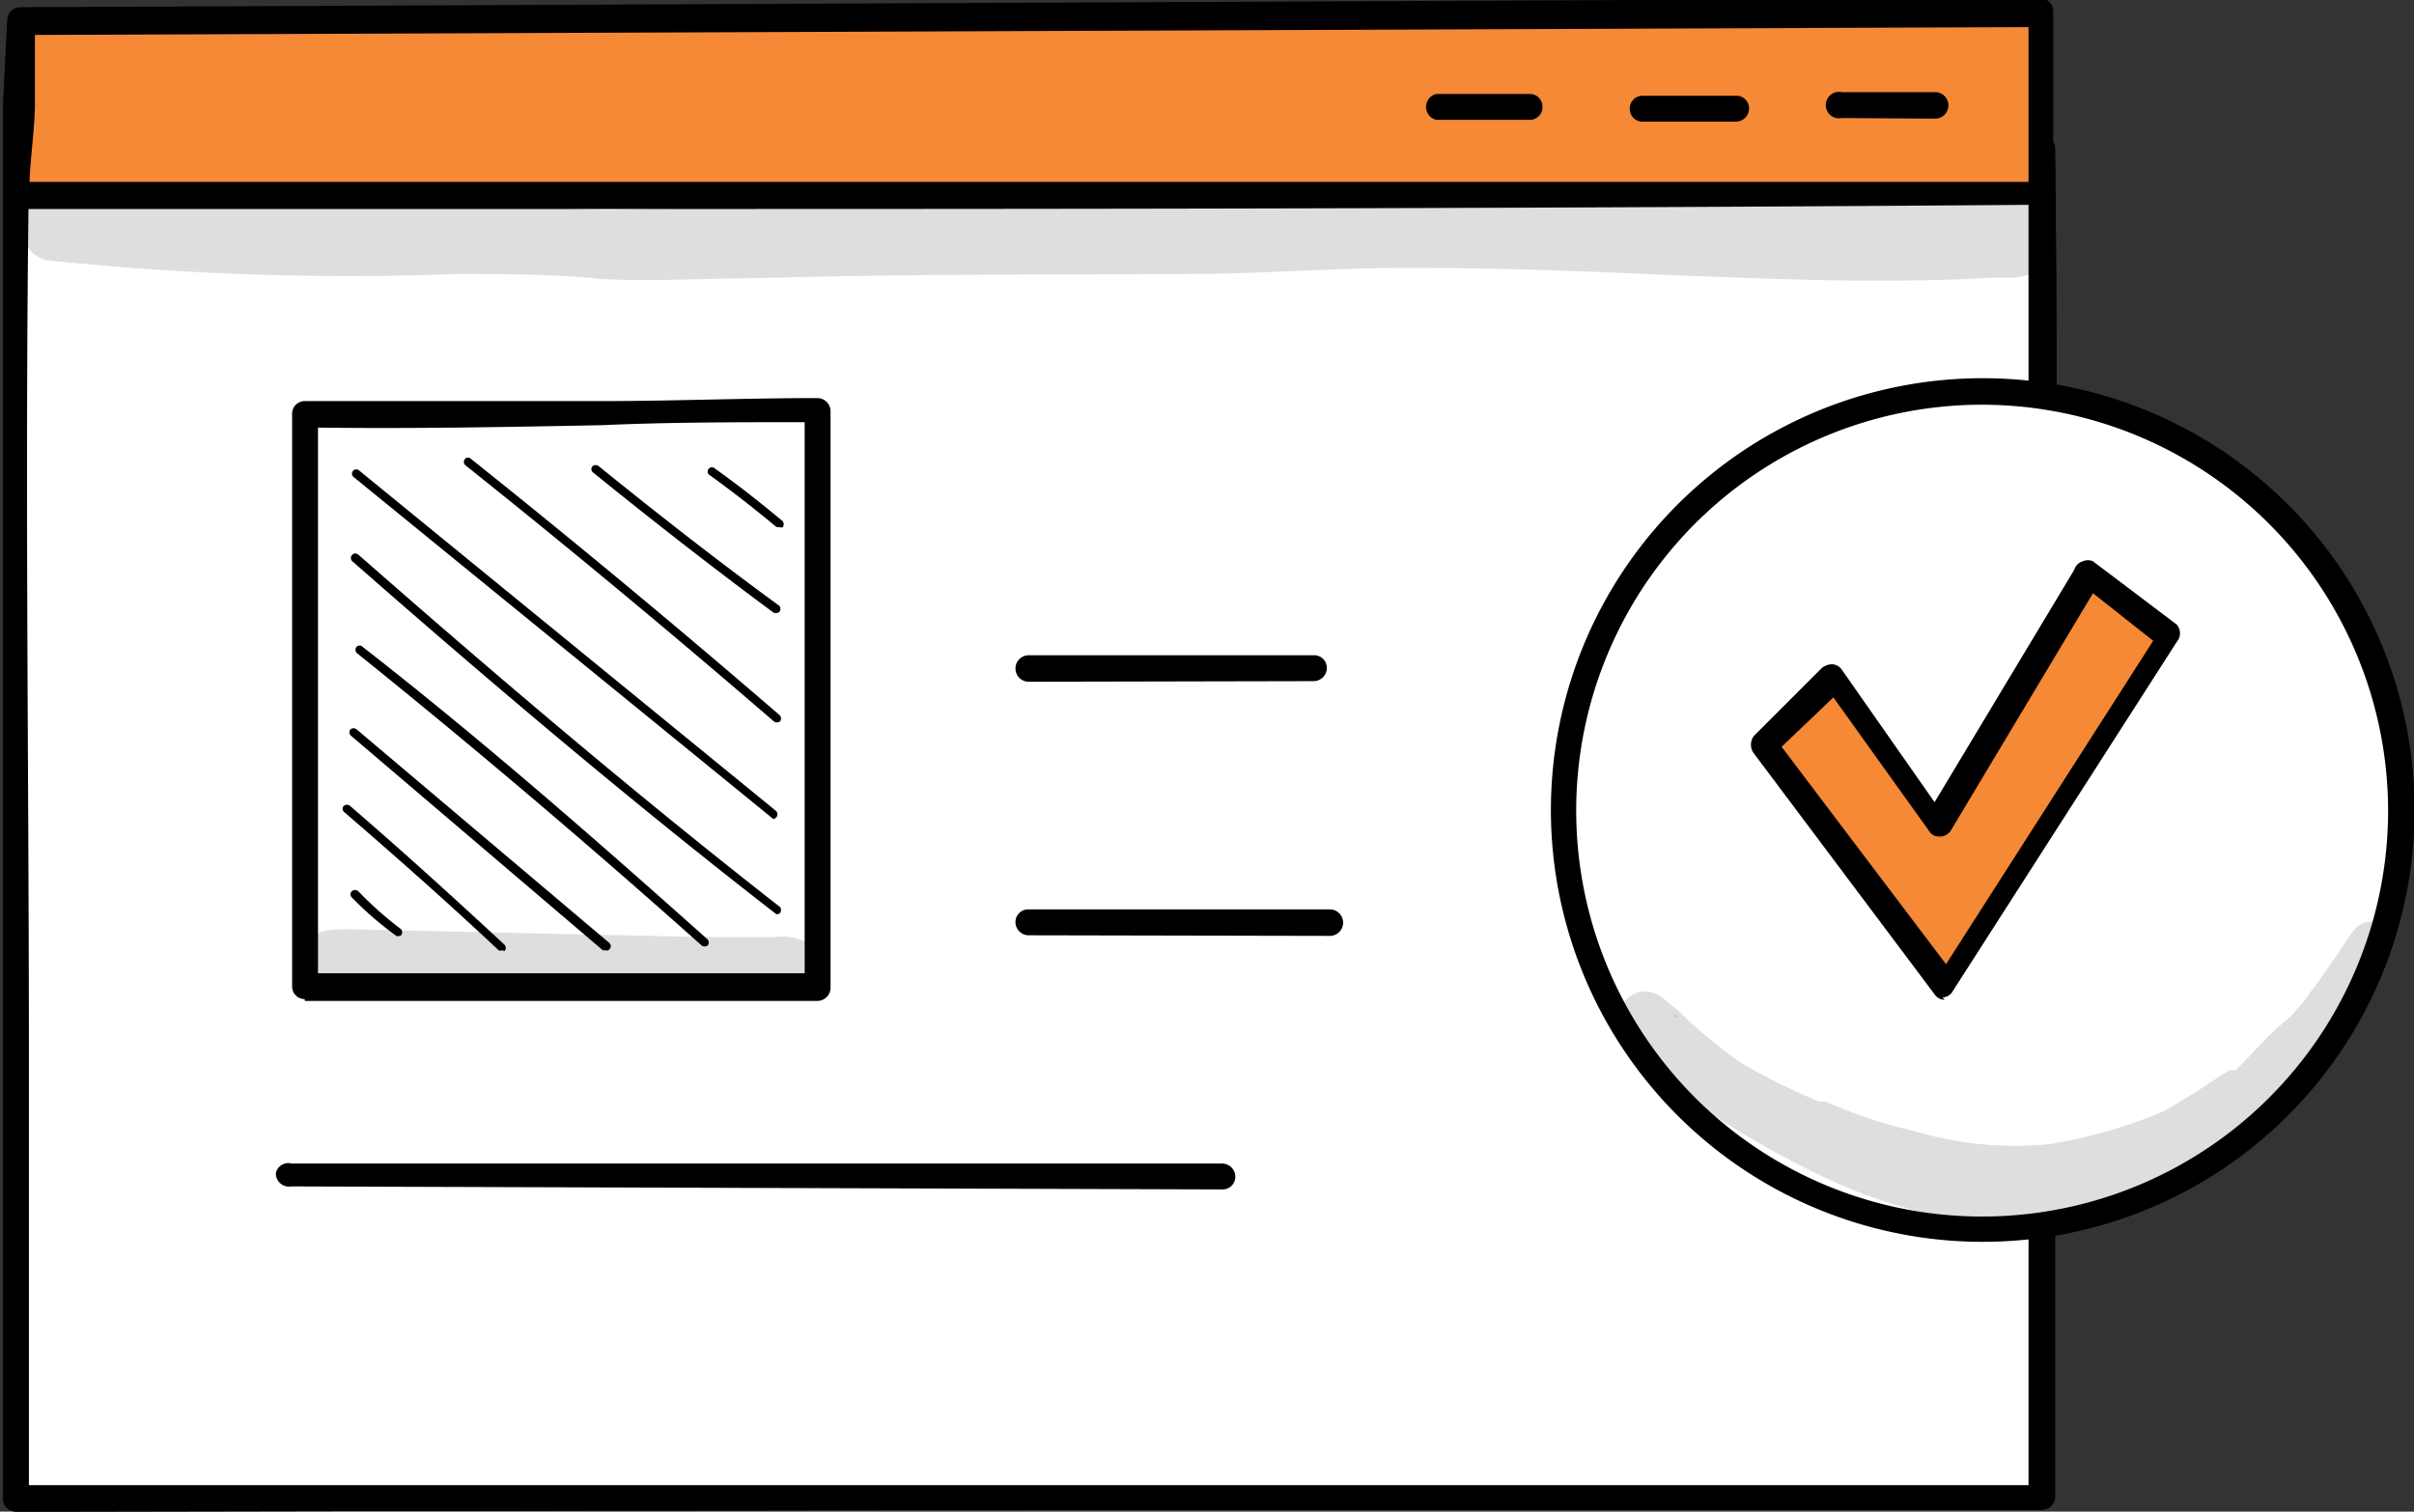
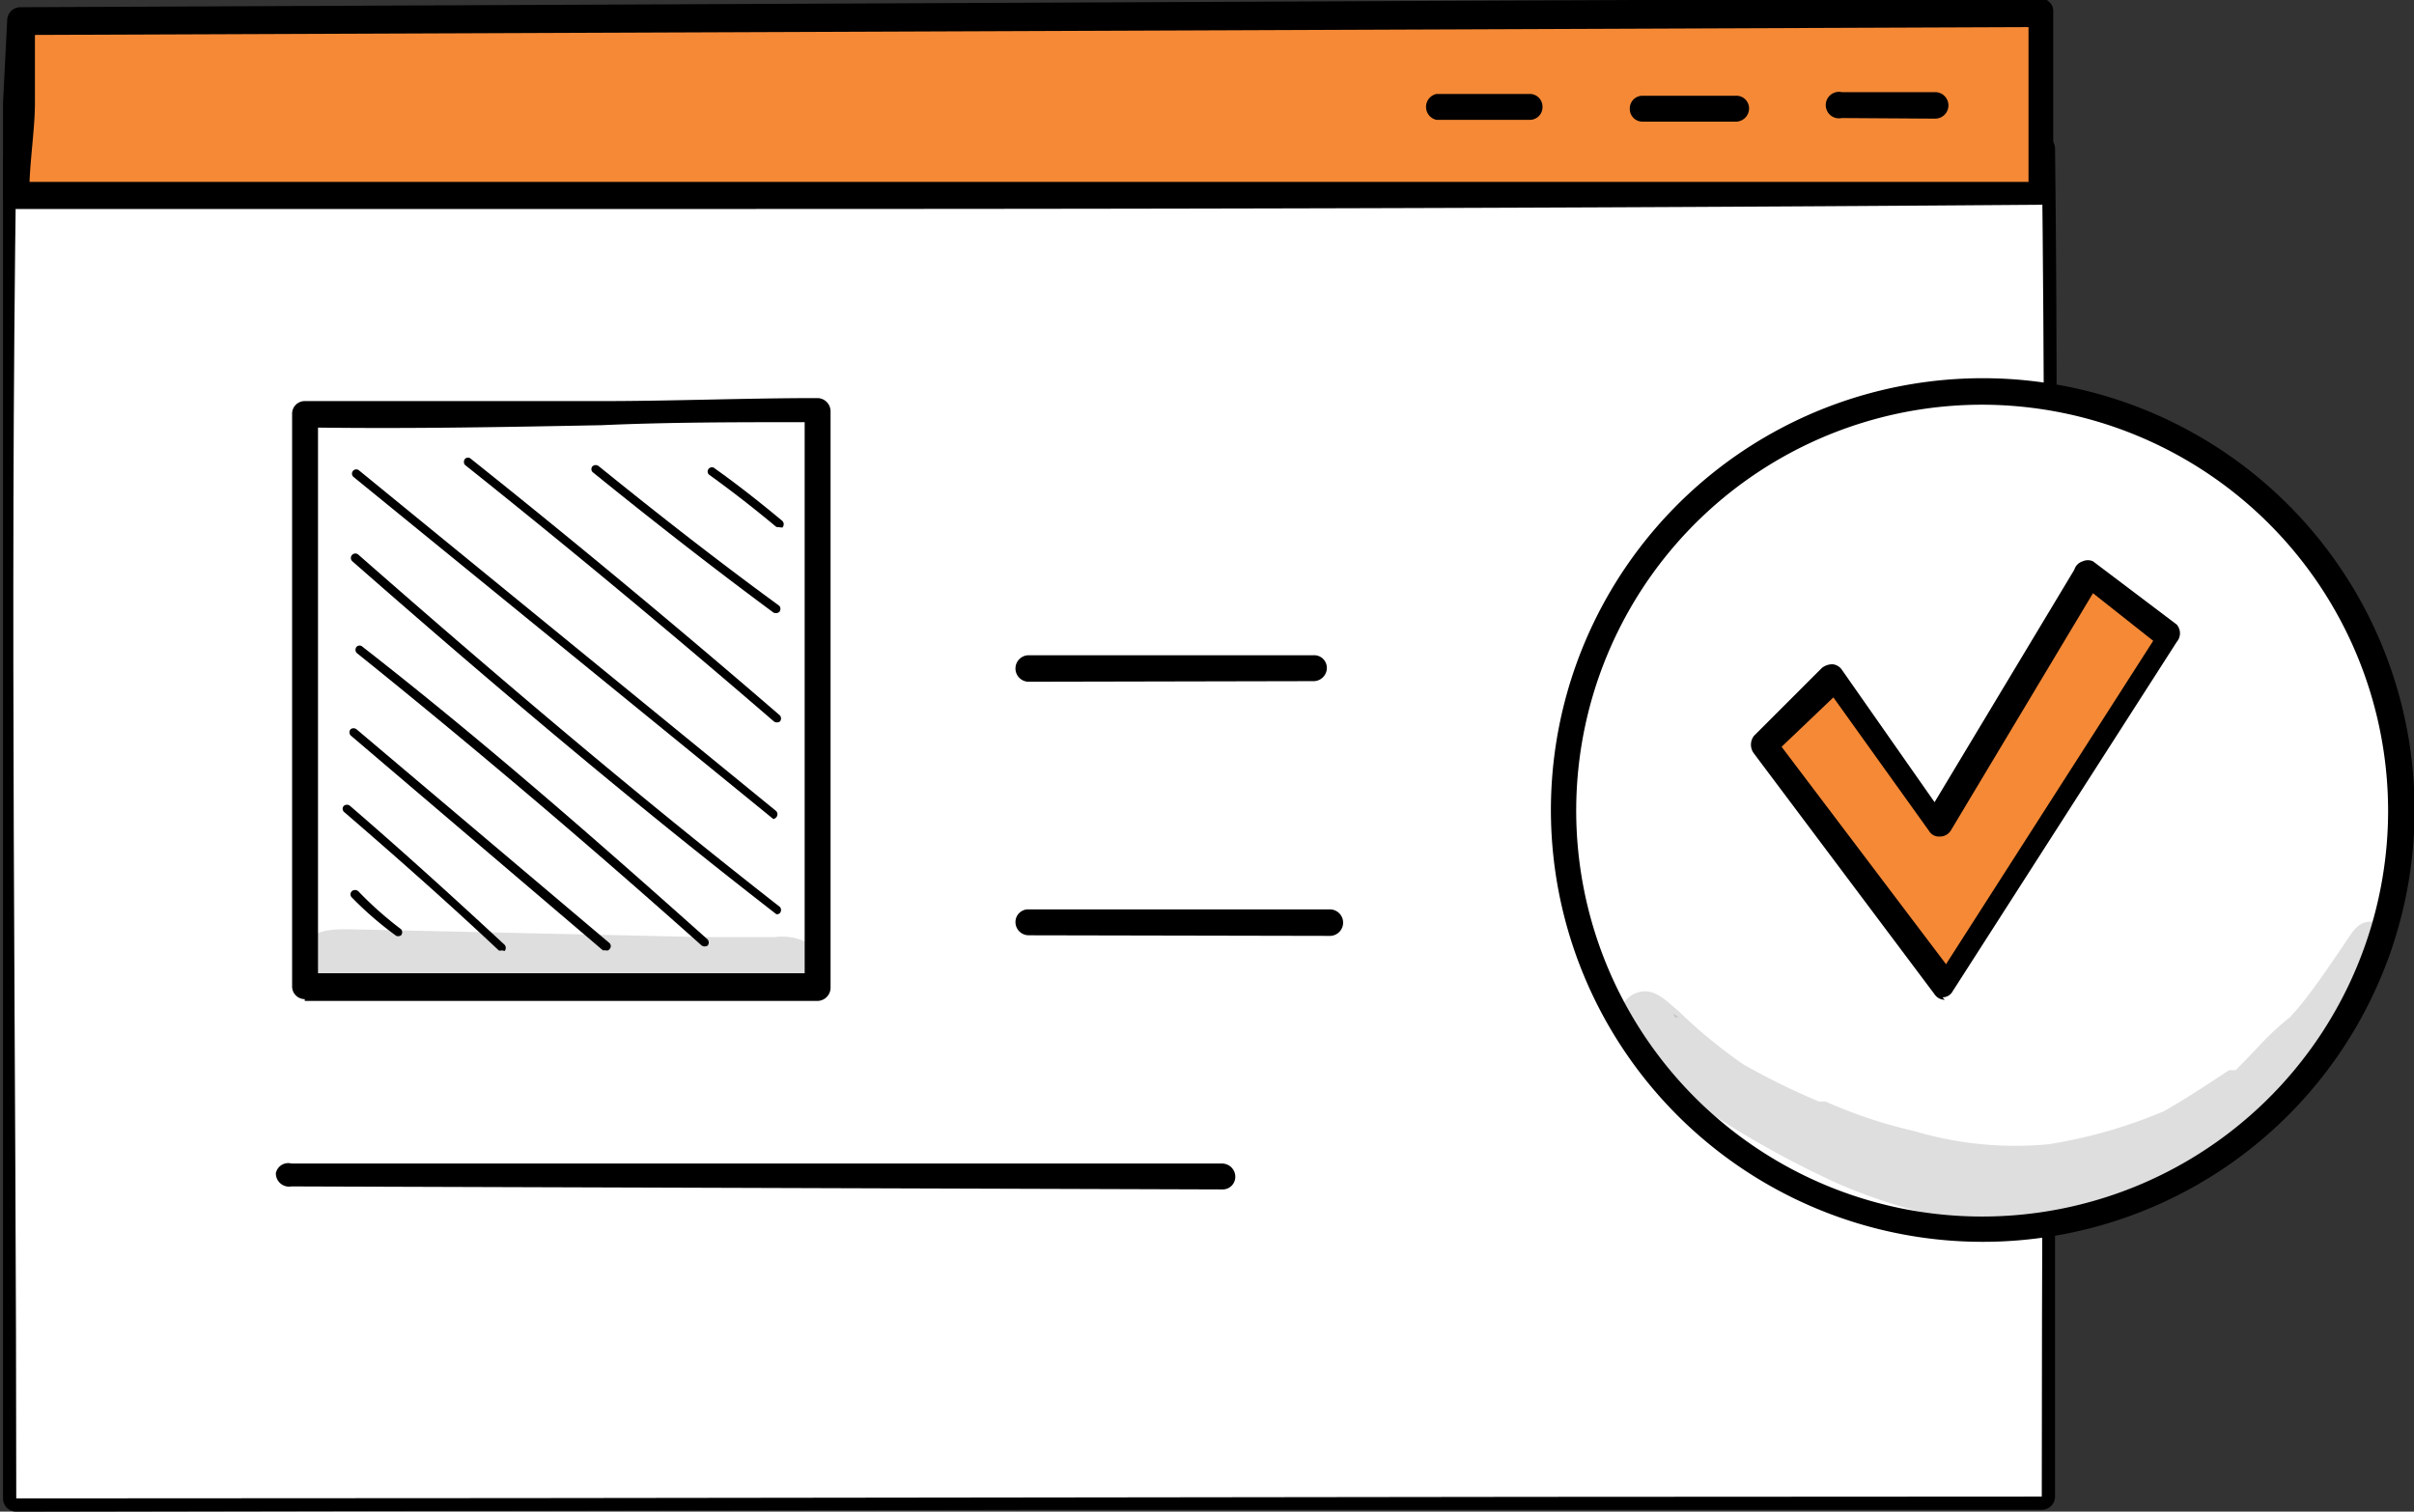
<svg xmlns="http://www.w3.org/2000/svg" id="Layer_6" data-name="Layer 6" viewBox="0 0 40.08 25.1">
  <rect x="0" y="0" width="40.08" height="25.1" fill="#333333" stroke="none" />
  <defs>
    <style>.cls-1{fill:#fff;}.cls-2{fill:#f58936;}.cls-3{opacity:0.13;}</style>
  </defs>
  <path class="cls-1" d="M34.32,32.53c0-8,.09-14.9,0-22.38-11.16,0-22.38.32-33.63.2-.11,7.63,0,14.8,0,22.21C11.93,32.56,23.14,32.53,34.32,32.53Z" transform="translate(-0.42 -7.68)" />
  <path d="M.69,32.78a.22.22,0,0,1-.22-.22c0-2.47,0-5,0-7.36,0-4.8,0-9.77,0-14.85a.21.21,0,0,1,.22-.21h0c6.5.07,13.09,0,19.46-.09,4.65-.06,9.46-.12,14.17-.12a.22.22,0,0,1,.22.21c.06,4.94,0,9.61,0,14.56,0,2.52,0,5.12,0,7.83a.22.22,0,0,1-.22.22H17.55ZM.9,10.57c-.07,5,0,9.9,0,14.63,0,2.33,0,4.74,0,7.14H34.1c0-2.64,0-5.17,0-7.63,0-4.87,0-9.47,0-14.33-4.65,0-9.38.06-13.95.12C13.85,10.56,7.33,10.64.9,10.57Z" transform="translate(-0.42 -7.68)" />
  <path class="cls-1" d="M34.32,32.53c0-8,.09-14.9,0-22.38-11.16,0-22.38.32-33.63.2-.11,7.63,0,14.8,0,22.21C11.93,32.56,23.14,32.53,34.32,32.53Z" transform="translate(-0.42 -7.68)" />
-   <path d="M.69,32.78a.22.22,0,0,1-.22-.22c0-2.47,0-5,0-7.36,0-4.8,0-9.77,0-14.85a.21.21,0,0,1,.22-.21h0c6.5.07,13.09,0,19.46-.09,4.65-.06,9.46-.12,14.17-.12a.22.22,0,0,1,.22.21c.06,4.94,0,9.61,0,14.56,0,2.52,0,5.12,0,7.83a.22.22,0,0,1-.22.22H17.55ZM.9,10.57c-.07,5,0,9.9,0,14.63,0,2.33,0,4.74,0,7.14H34.1c0-2.64,0-5.17,0-7.63,0-4.87,0-9.47,0-14.33-4.65,0-9.38.06-13.95.12C13.85,10.56,7.33,10.64.9,10.57Z" transform="translate(-0.42 -7.68)" />
  <path class="cls-2" d="M.76,8c0,.93,0,1.81-.07,2.88,11.26,0,22.41,0,33.63,0,0-1,0-2.21,0-3Z" transform="translate(-0.42 -7.68)" />
  <path d="M12.07,11.15H.69a.24.24,0,0,1-.16-.07.23.23,0,0,1-.06-.16c0-.55,0-1.05,0-1.53L.54,8a.22.22,0,0,1,.22-.2l33.53-.15h0a.2.2,0,0,1,.15.06.19.19,0,0,1,.07.15c0,.37,0,.85,0,1.35s0,1.15,0,1.65a.22.22,0,0,1-.22.22C26.41,11.14,19.05,11.15,12.07,11.15ZM.91,10.7c10.17,0,21,0,33.19,0,0-.45,0-.95,0-1.43s0-.81,0-1.14L1,8.26c0,.37,0,.74,0,1.13S.93,10.24.91,10.7Z" transform="translate(-0.42 -7.68)" />
  <path d="M24.27,9.67a.22.22,0,0,1,0-.43l1.55,0h0a.21.21,0,0,1,.21.21.21.21,0,0,1-.21.22l-1.55,0Z" transform="translate(-0.42 -7.68)" />
  <path d="M27.69,9.7a.21.21,0,0,1-.21-.21.21.21,0,0,1,.21-.22l1.55,0h0a.21.21,0,0,1,.22.21.22.22,0,0,1-.22.22l-1.54,0Z" transform="translate(-0.42 -7.68)" />
  <path d="M31,9.64a.22.22,0,1,1,0-.43l1.55,0h0a.22.22,0,0,1,0,.44L31,9.64Z" transform="translate(-0.42 -7.68)" />
  <path d="M17.5,19a.22.22,0,0,1,0-.44h4.73a.21.21,0,0,1,.22.21.22.22,0,0,1-.22.22Z" transform="translate(-0.42 -7.68)" />
  <path d="M17.5,23.21a.22.22,0,0,1-.22-.22.21.21,0,0,1,.22-.21h5a.22.22,0,0,1,0,.44Z" transform="translate(-0.42 -7.68)" />
  <path d="M5.26,27.38A.22.22,0,0,1,5,27.16.21.21,0,0,1,5.26,27H20.71a.22.22,0,0,1,.22.22.21.21,0,0,1-.22.21Z" transform="translate(-0.42 -7.68)" />
  <circle class="cls-1" cx="33.34" cy="21.14" r="6.95" transform="translate(6.71 42.98) rotate(-80.78)" />
  <path d="M33.34,28.3a7.17,7.17,0,1,1,7.17-7.16A7.17,7.17,0,0,1,33.34,28.3Zm0-13.9a6.74,6.74,0,1,0,6.73,6.74A6.75,6.75,0,0,0,33.34,14.4Z" transform="translate(-0.42 -7.68)" />
  <polygon class="cls-2" points="29.26 12.38 30.39 11.25 32.13 13.68 34.62 9.54 36.01 10.59 32.29 16.39 29.26 12.38" />
  <path d="M32.71,24.28a.2.2,0,0,1-.17-.09l-3-4a.24.24,0,0,1,0-.29l1.13-1.13a.28.28,0,0,1,.18-.06.21.21,0,0,1,.15.09L32.54,21l2.32-3.86A.21.21,0,0,1,35,17a.21.21,0,0,1,.17,0l1.39,1.05a.22.22,0,0,1,0,.29l-3.72,5.8a.19.19,0,0,1-.17.1ZM30,20.08l2.73,3.61,3.44-5.37-1-.79-2.36,3.94a.21.21,0,0,1-.18.1.19.19,0,0,1-.18-.09l-1.59-2.22Z" transform="translate(-0.42 -7.68)" />
  <path class="cls-1" d="M14,24c0-3.4,0-6.37,0-9.57-2.82,0-5.66.14-8.51.09,0,3.26,0,6.33,0,9.5Z" transform="translate(-0.42 -7.68)" />
  <path d="M5.48,24.27a.21.21,0,0,1-.21-.21c0-1.06,0-2.11,0-3.15,0-2.06,0-4.18,0-6.35a.21.21,0,0,1,.22-.22c1.64,0,3.3,0,4.91,0,1.18,0,2.4-.05,3.59-.05a.22.22,0,0,1,.22.22c0,2.11,0,4.11,0,6.22,0,1.08,0,2.19,0,3.35a.22.22,0,0,1-.22.22H5.48Zm.22-9.49c0,2.09,0,4.14,0,6.13v2.93h8.08V20.69c0-2,0-4,0-6-1.12,0-2.26,0-3.37.05C8.87,14.77,7.28,14.8,5.7,14.78Z" transform="translate(-0.42 -7.68)" />
  <path d="M7,23.22a.05.05,0,0,1,0,0,5.67,5.67,0,0,1-.74-.64.07.07,0,0,1,0-.1.08.08,0,0,1,.11,0,6,6,0,0,0,.71.63.08.08,0,0,1,0,.1A.09.09,0,0,1,7,23.22Z" transform="translate(-0.42 -7.68)" />
  <path d="M8.75,23.46a.06.06,0,0,1-.05,0c-.83-.78-1.7-1.55-2.57-2.3a.07.07,0,0,1,0-.1.08.08,0,0,1,.1,0c.87.75,1.73,1.53,2.57,2.31a.08.08,0,0,1,0,.1Z" transform="translate(-0.42 -7.68)" />
  <path d="M10.48,23.46l-.05,0L6.24,19.89a.08.08,0,0,1,0-.1.08.08,0,0,1,.1,0l4.2,3.55a.07.07,0,0,1,0,.1A.05.05,0,0,1,10.48,23.46Z" transform="translate(-0.42 -7.68)" />
  <path d="M12.07,23.38l0,0c-1.86-1.66-3.79-3.3-5.73-4.86a.08.08,0,0,1,0-.1.07.07,0,0,1,.1,0c2,1.56,3.87,3.2,5.73,4.86a.08.08,0,0,1,0,.1A.09.09,0,0,1,12.07,23.38Z" transform="translate(-0.42 -7.68)" />
  <path d="M13.31,22.86l0,0C10.91,21,8.55,19,6.27,17a.07.07,0,0,1,.1-.11c2.28,2,4.63,4,7,5.85a.08.08,0,0,1,0,.1A.07.07,0,0,1,13.31,22.86Z" transform="translate(-0.42 -7.68)" />
  <path d="M13.26,21.28l0,0L6.29,15.6a.07.07,0,0,1,.09-.11l6.93,5.66a.08.08,0,0,1,0,.1A.09.09,0,0,1,13.26,21.28Z" transform="translate(-0.42 -7.68)" />
  <path d="M13.27,19.66l0,0c-1.68-1.45-3.4-2.88-5.13-4.26a.08.08,0,0,1,0-.1.07.07,0,0,1,.1,0c1.73,1.38,3.45,2.81,5.13,4.26a.08.08,0,0,1,0,.1A.09.09,0,0,1,13.27,19.66Z" transform="translate(-0.42 -7.68)" />
  <path d="M13.26,17.85h0c-1-.74-2-1.52-3-2.33a.07.07,0,0,1,0-.1.08.08,0,0,1,.1,0c1,.81,2,1.59,3,2.32a.08.08,0,0,1,0,.1A.09.09,0,0,1,13.26,17.85Z" transform="translate(-0.42 -7.68)" />
  <path d="M13.31,16.43l0,0c-.36-.3-.73-.59-1.12-.87a.07.07,0,0,1,0-.1.07.07,0,0,1,.1,0c.38.27.76.57,1.12.87a.08.08,0,0,1,0,.11Z" transform="translate(-0.42 -7.68)" />
  <g class="cls-3">
-     <path d="M34.4,11.43v0a1.27,1.27,0,0,0-.06-.18c-.26-.45-.84-.26-1.26-.26-.58,0-1.15,0-1.72,0-.79,0-1.58,0-2.37,0h-.71a.46.46,0,0,0-.32.1L24,11c-.92,0-1.84,0-2.76.05-1.39,0-2.78,0-4.18,0-2.16,0-4.32.06-6.48.12-.55,0-1.09-.06-1.63-.06-1.08,0-2.16,0-3.24,0-1.54,0-3.41-.09-4.49-.2A.56.56,0,0,0,1.19,12,47.93,47.93,0,0,0,8,12.23c.76,0,1.52,0,2.28.07s1.78,0,2.66,0c2.39-.07,4.78-.06,7.17-.07,1.33,0,2.65-.12,4-.1,2.4,0,4.8.19,7.2.21.72,0,1.44,0,2.16-.05.17,0,.56,0,.3,0a.82.82,0,0,0,.41-.09A.64.64,0,0,0,34.4,11.43Z" transform="translate(-0.42 -7.68)" />
-   </g>
+     </g>
  <g class="cls-3">
    <path d="M13.78,23.31a.94.94,0,0,0-.5-.07l-1.17,0-5.89-.13c-.23,0-.49,0-.66.15a.5.5,0,0,0,.35.85c2,0,3.9.1,5.85.11l1.35.05a1.78,1.78,0,0,0,.61-.05A.49.49,0,0,0,13.78,23.31Z" transform="translate(-0.42 -7.68)" />
  </g>
  <g class="cls-3">
    <path d="M39.87,23c-.28-.08-.4.17-.53.36s-.37.55-.57.81h0a4.12,4.12,0,0,1-.33.4,4.85,4.85,0,0,0-.57.54l-.33.34,0,0-.06,0-.05,0c-.35.23-.71.47-1.08.68a8.16,8.16,0,0,1-1.92.55,5.87,5.87,0,0,1-2.23-.22,7.87,7.87,0,0,1-1.47-.49l-.11,0a11.32,11.32,0,0,1-1.26-.62,8.4,8.4,0,0,1-1.07-.88l0,0h0c-.17-.14-.33-.32-.55-.33a.44.44,0,0,0-.31.75,15.62,15.62,0,0,0,1.41,1.29,16.06,16.06,0,0,0,2.11,1.16A9.25,9.25,0,0,0,33.3,28a6.29,6.29,0,0,0,1.77-.24,6.79,6.79,0,0,0,2.07-.89,3.24,3.24,0,0,0,.89-.71,7.31,7.31,0,0,0,.72-.8,9.45,9.45,0,0,0,1.1-1.42,1.47,1.47,0,0,0,.27-.47A.34.34,0,0,0,39.87,23Z" transform="translate(-0.42 -7.68)" />
  </g>
  <g class="cls-3">
    <path d="M28.23,24.57l.06,0-.09-.06h0Z" transform="translate(-0.42 -7.68)" />
  </g>
</svg>